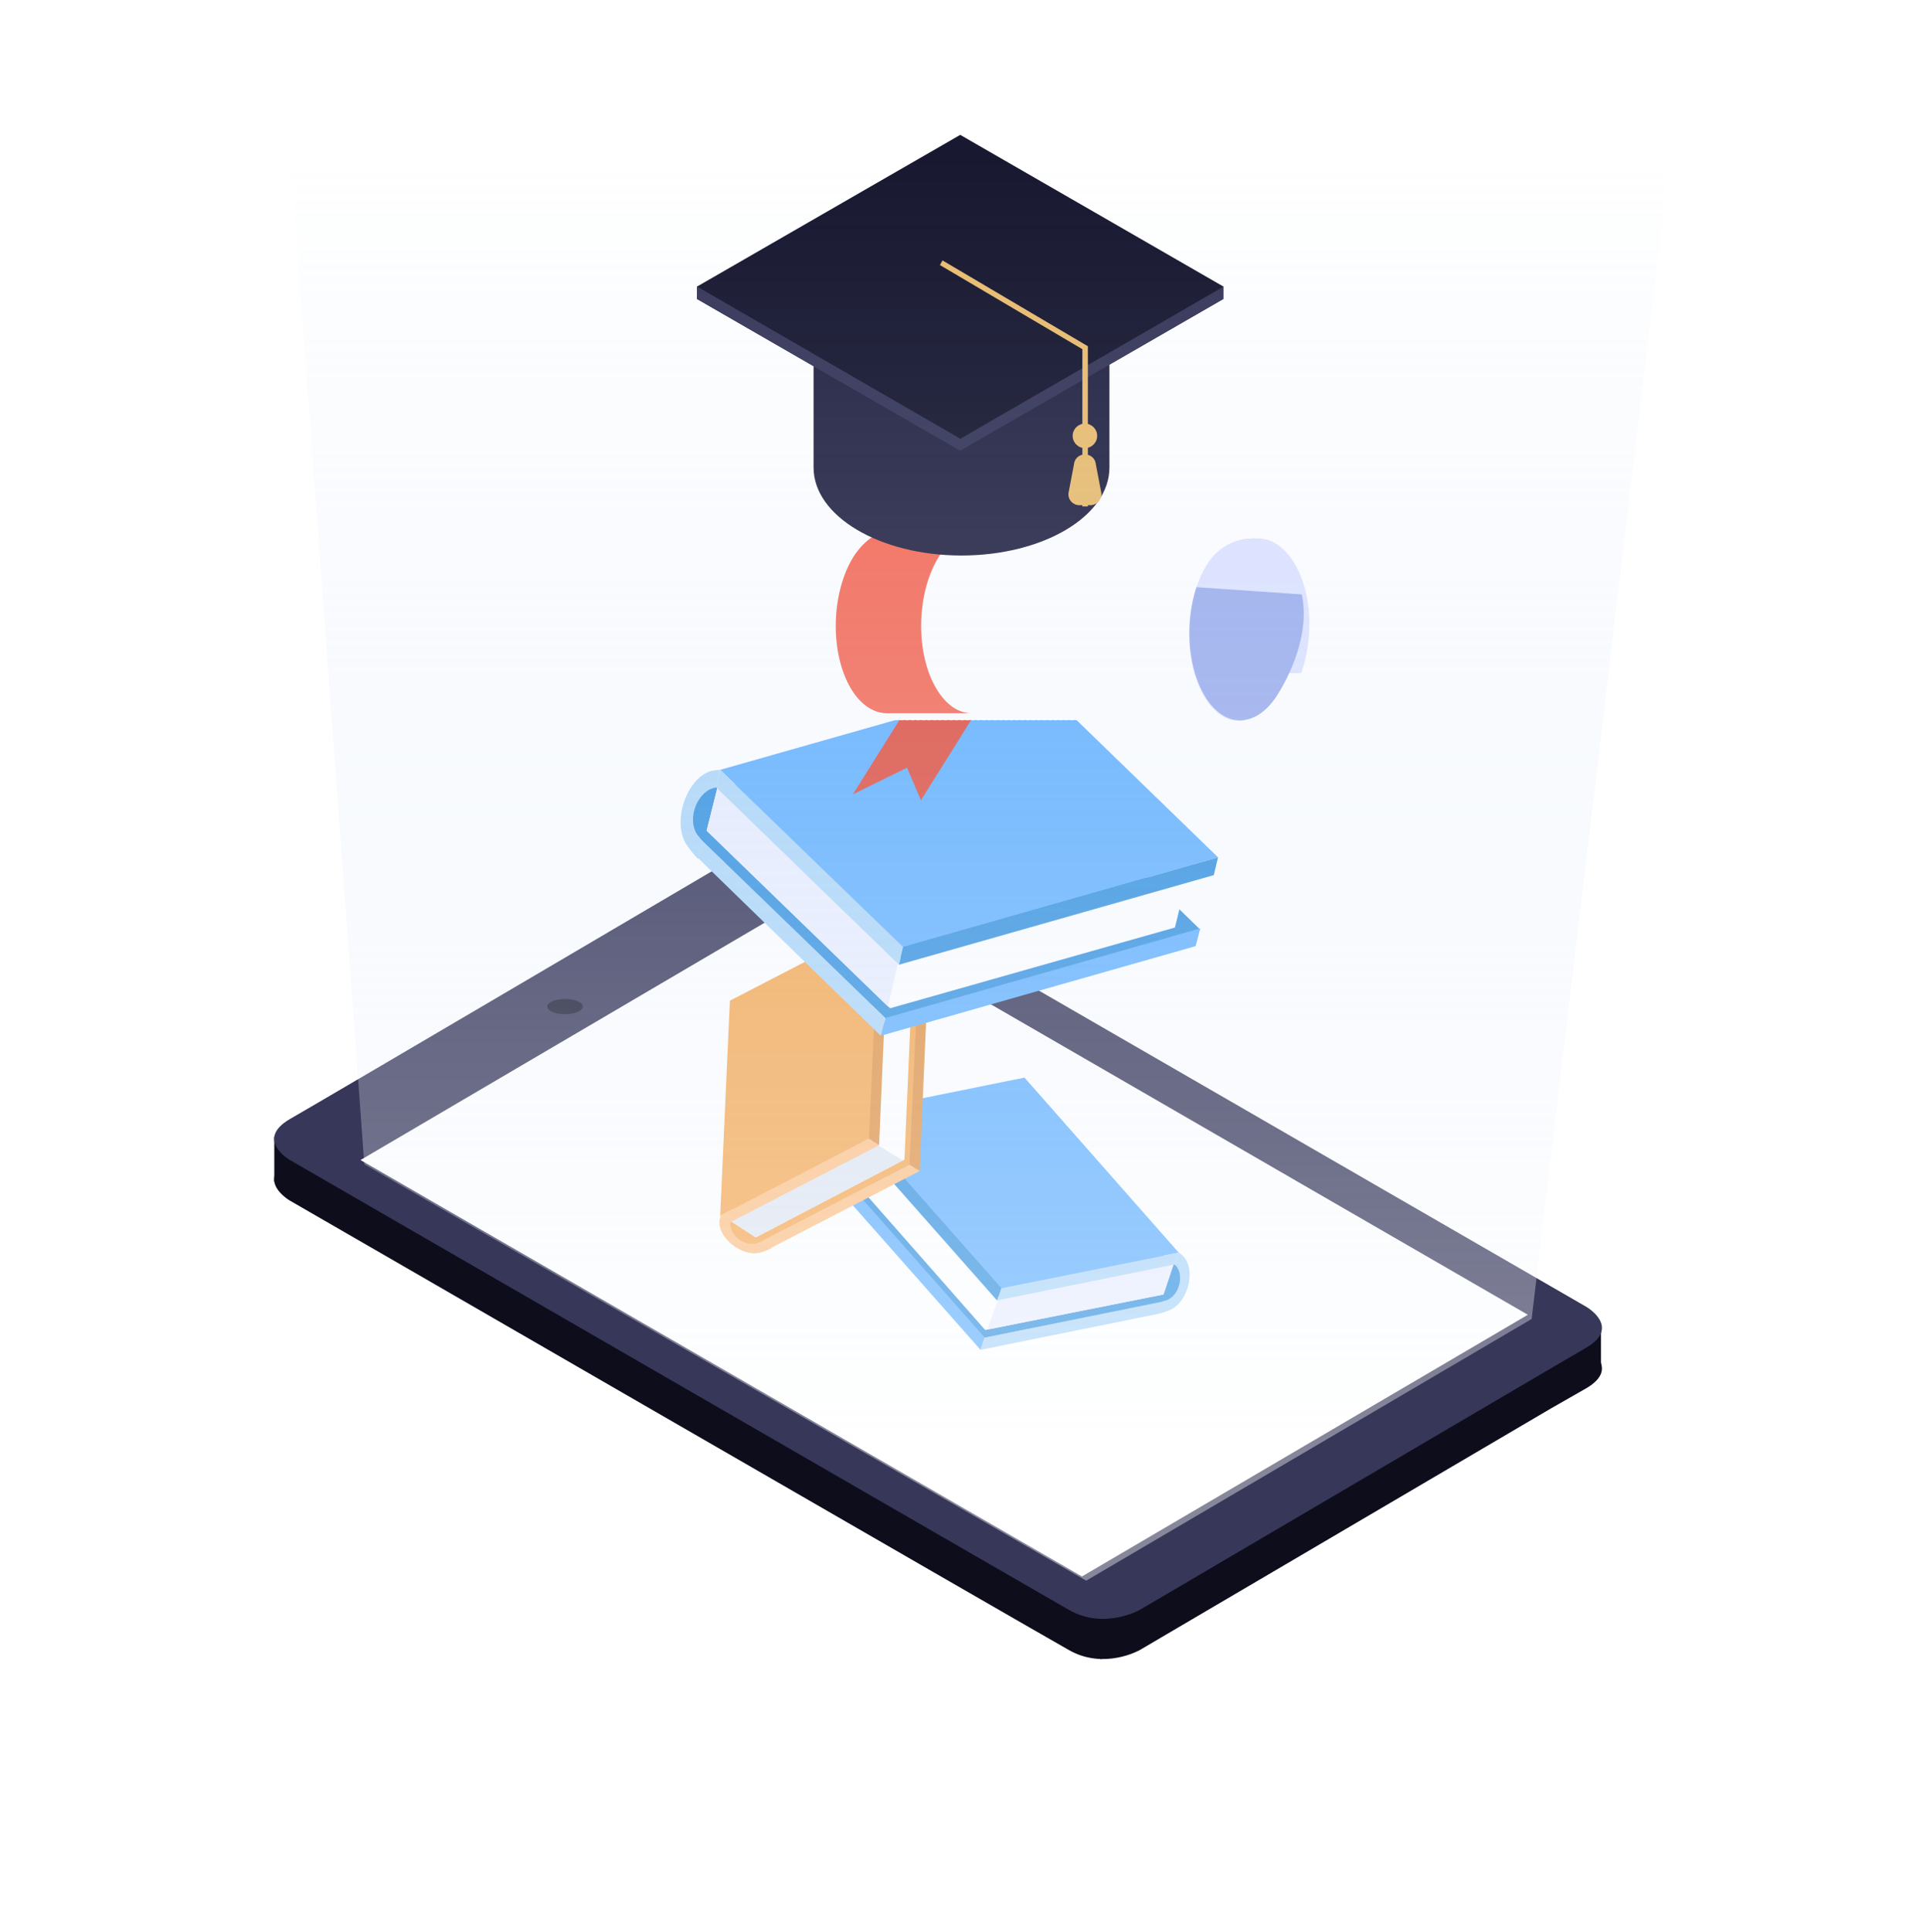
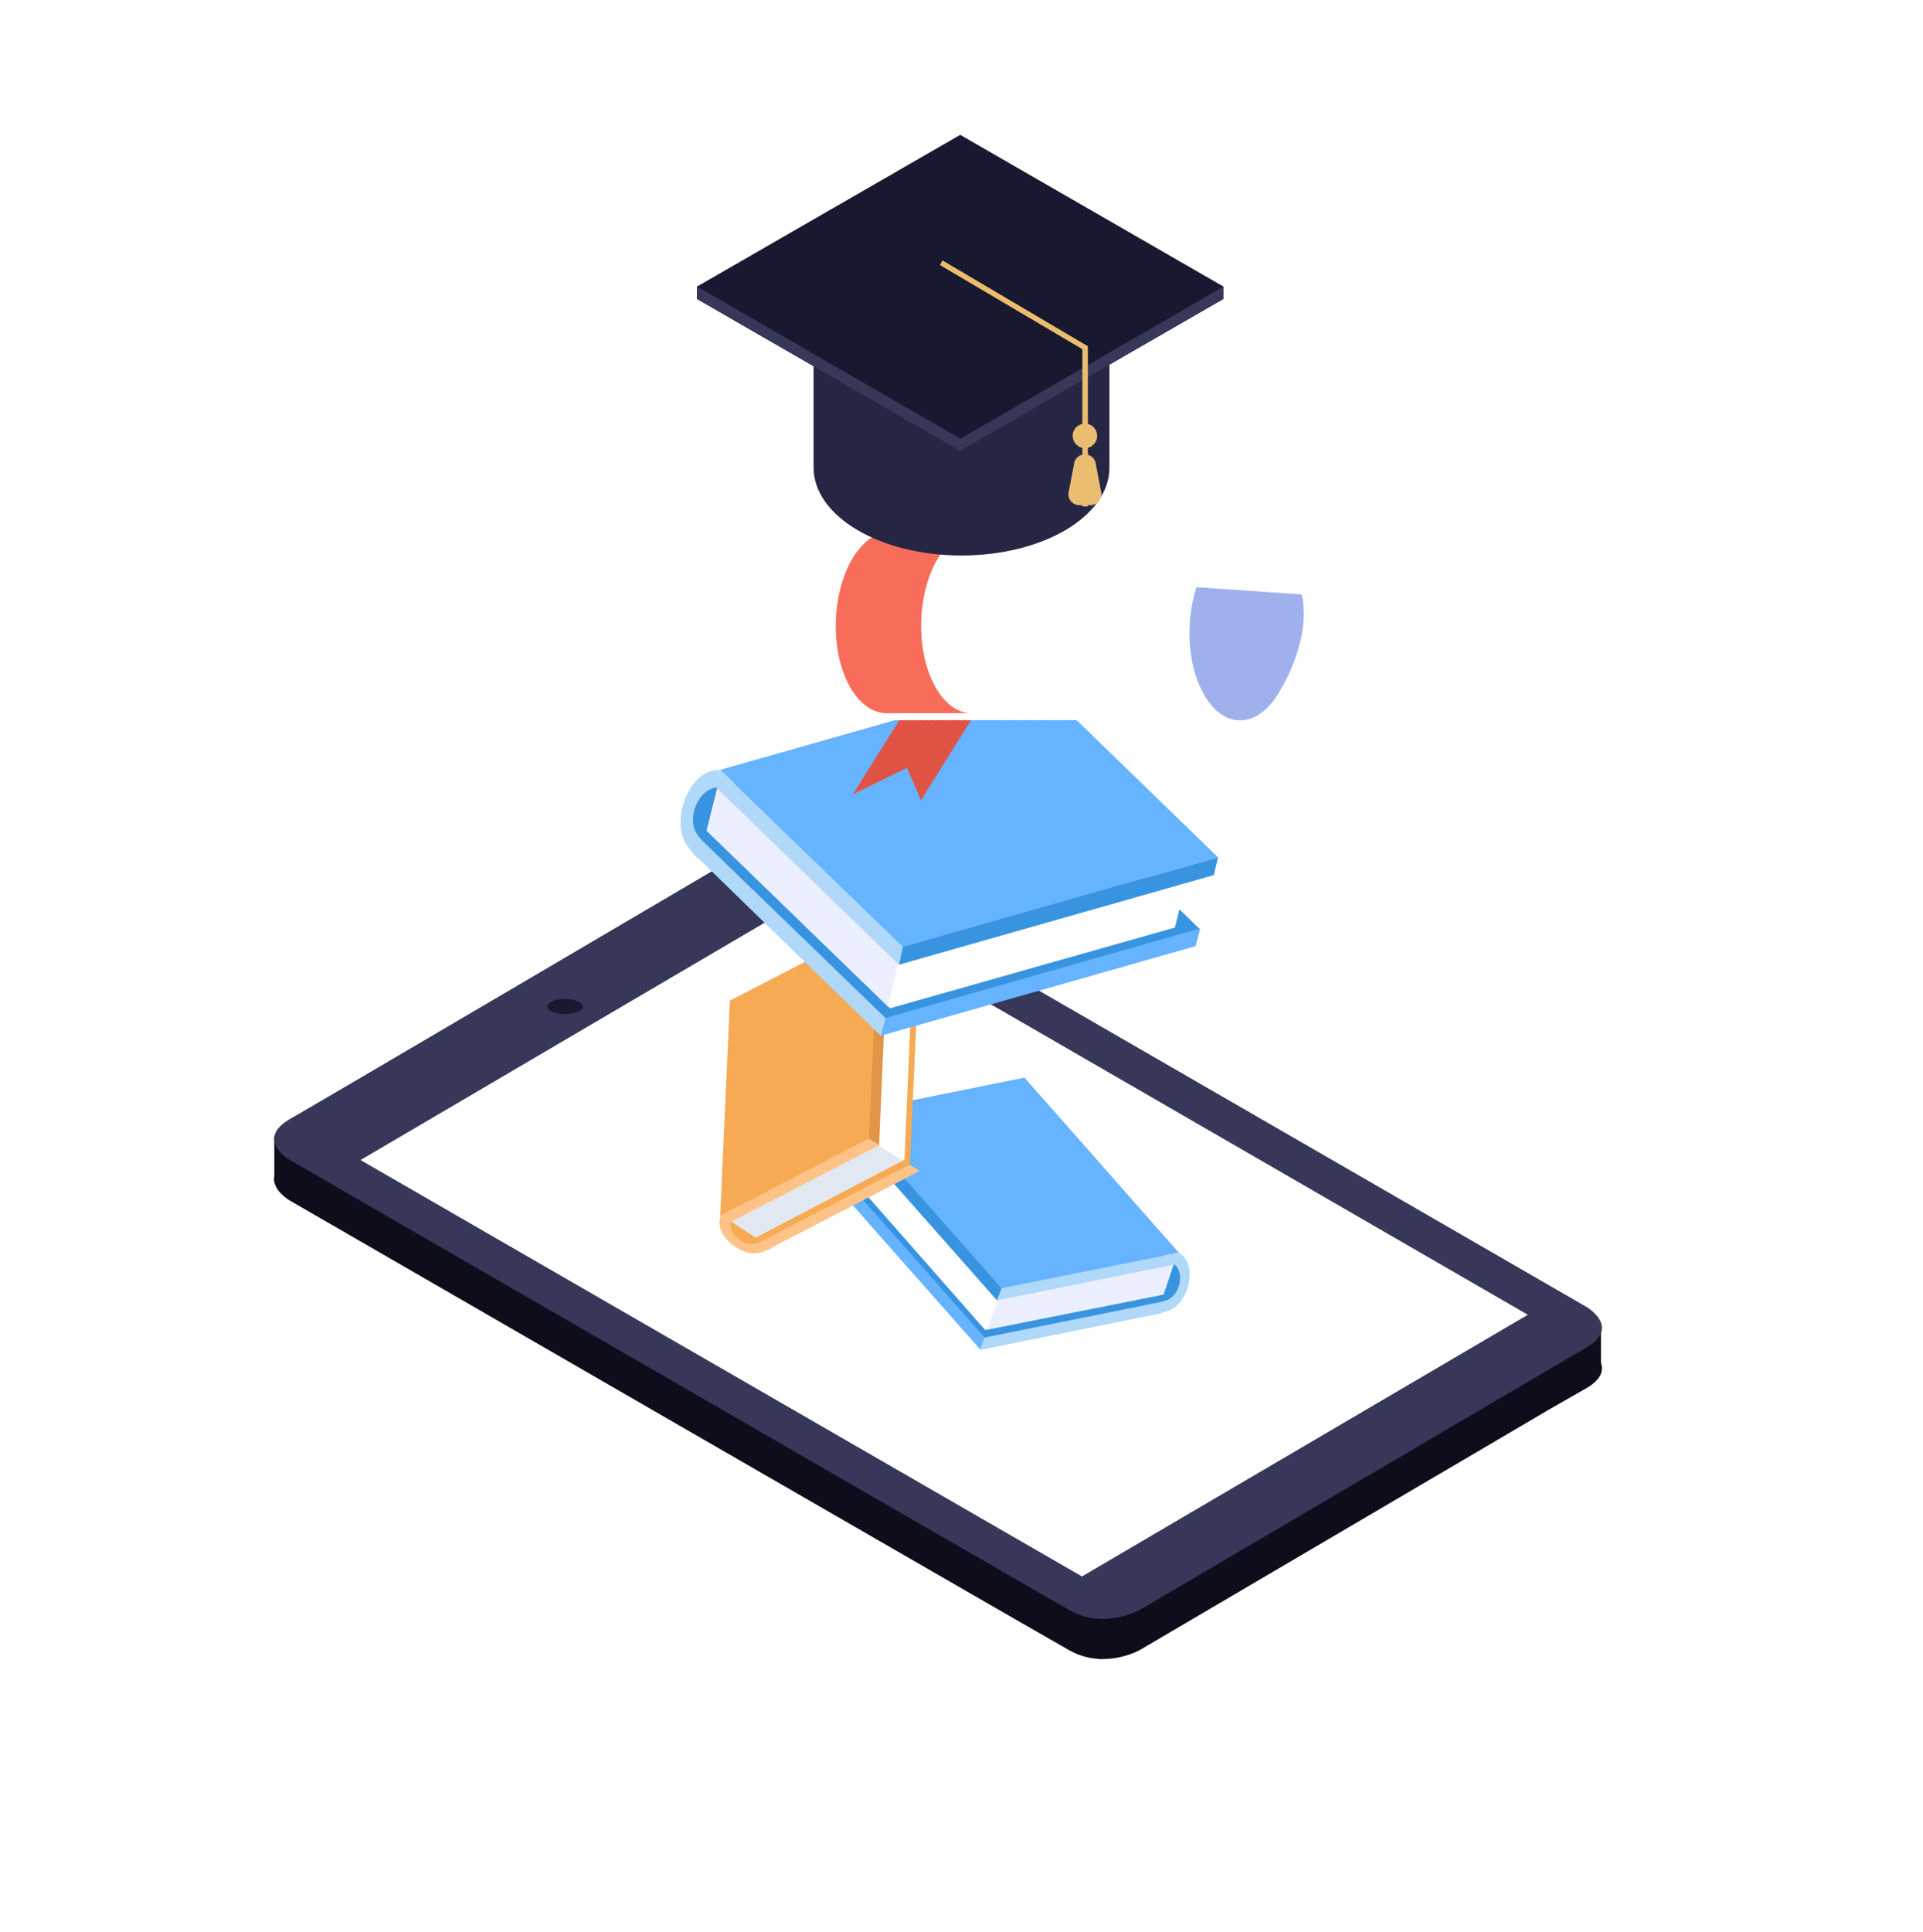
<svg xmlns="http://www.w3.org/2000/svg" viewBox="0 0 455 457">
  <style>.st1{fill:#0d0d1c}.st2{fill:#373759}.st3{fill:#fff}.st4{fill:#181830}.st5{fill:#3894e0}.st6{fill:#66b3ff}.st7{fill:#afd8f9}.st8{fill:#ebefff}.st9{fill:#f7aa54}.st10{fill:#e29447}.st11{fill:#ffc388}.st18{fill:#eabd70}</style>
  <g id="OBJECTS">
    <image width="316" height="222" transform="translate(63.9 242.9)" overflow="visible" opacity=".3" />
    <path class="st1" d="M64.9 268.9v10.6l195.6 113 118.3-67.9v-11.3z" />
    <path class="st1" d="M366.9 333.2l-97.2 57.1s-8.4 4.8-16.8 0C244.5 385.6 68.6 284 68.6 284s-8.4-4.8 0-9.7c8.4-4.8 105.6-62 105.6-62s8.4-4.8 16.8 0 184.3 106.4 184.3 106.4 8.4 4.8 0 9.7l-8.4 4.8z" />
    <path class="st2" d="M366.9 323.7l-97.2 57.1s-8.4 4.8-16.8 0S68.6 274.4 68.6 274.4s-8.4-4.8 0-9.7c8.4-4.8 105.6-62 105.6-62s8.4-4.8 16.8 0 184.3 106.4 184.3 106.4 8.4 4.8 0 9.7l-8.4 4.9z" />
    <path class="st3" d="M361.5 311l-170.6-98.6-105.6 62L256 372.9z" />
    <ellipse class="st4" cx="133.7" cy="238.1" rx="4.2" ry="1.8" />
    <path class="st5" d="M274.9 308.1l3.8-1.2 1.7-5.9-42-34.3-42 8.5 36.4 41.3z" />
    <path class="st6" d="M232 319.3L195.5 278l1-2.9 36.5 41.3zM200.4 263.4l36.5 41.3 42-8.4-36.5-41.4z" />
    <path class="st7" d="M279.6 296.8l-.7-.6-1 2.9c2.3 1.8 1.5 7-1.7 8.4l-1.3.4-1 2.9s.8-.1 2.6-.8c4.8-1.7 6.7-10.3 3.1-13.2z" />
    <path class="st3" d="M278.1 297.8l-7.7 2.1-34.6 6.8-32.9-37.4-2.7 7.9 32.9 37.4 42.2-8.4z" />
-     <path class="st8" d="M233.6 314.5l41.7-8.3 2.8-8.4-7.7 2.1-33.9 6.6z" />
+     <path class="st8" d="M233.6 314.5l41.7-8.3 2.8-8.4-7.7 2.1-33.9 6.6" />
    <path class="st7" d="M274 310.8l-42 8.5 1-2.9 42-8.5zM277.9 299.1l-42 8.5 1-2.9 42-8.4z" />
    <path class="st5" d="M235.9 307.6l-36.5-41.3 1-2.9 36.5 41.3z" />
    <g>
      <path class="st9" d="M180.2 293.8l-3.4 1.3-4.7-3.2 10.4-49 35.1-18.3-2.3 50.9z" />
-       <path class="st10" d="M217.6 277l2.2-50.9-2.3-1.5-2.3 50.9z" />
      <path class="st9" d="M207.9 218.5l-2.3 50.8-35.2 18.3 2.3-50.9z" />
      <path class="st11" d="M170.3 288.4l.2-.8 2.4 1.5c-.6 2.6 2.9 5.9 6.1 5l1.2-.4 2.4 1.5s-.6.4-2.4 1c-4.5 1.5-10.8-3.7-9.9-7.8z" />
      <path class="st3" d="M171.9 288.2l6.8-2.9 28.8-15.2 2-46 6.5 4.2-2 46-35.2 18.4z" />
      <path fill="#e2e8f2" d="M213.6 274.5l-34.8 18.2-6.9-4.5 6.8-2.9 28.2-14.9z" />
      <path class="st11" d="M182.4 295.2l35.2-18.2-2.4-1.5-35.2 18.2zM172.8 289.1l35.2-18.2-2.4-1.6-35.2 18.3z" />
      <path class="st10" d="M208 270.9l2.2-50.9-2.3-1.5-2.3 50.8z" />
    </g>
    <g>
      <path class="st5" d="M166.3 199.1l-3.6-4.3 2.3-8.2 75.8-8.7 43.2 42-74.5 21.1z" />
      <path class="st6" d="M208.4 245l74.5-21.2 1.1-4.2-74.5 21.2zM288.2 202.8L213.7 224l-43.3-41.9 74.6-21.2z" />
      <path class="st7" d="M169.2 182.2l1.2-.1-1 4.2c-4.1.5-7.1 7.1-4.4 11.2l1.2 1.5-1 4.2s-.9-.8-2.5-3c-4.2-5.7.1-17.3 6.5-18z" />
      <path class="st3" d="M170.2 184.5l7.6 8.4 35.7 34.2 67.3-19.1-2.8 11.4-67.4 19.1-43.4-42z" />
      <path class="st8" d="M210.1 238.1l-42.9-41.6 3-12 7.6 8.4 35 33.6z" />
      <path class="st7" d="M165.2 203l43.2 42 1.1-4.2-43.3-41.9zM169.4 186.2l43.3 42 1-4.2-43.3-41.9z" />
      <path class="st5" d="M212.7 228.2l74.5-21.2 1-4.2-74.5 21.2z" />
    </g>
    <g>
      <path fill="#e05344" d="M232.3 166.3l-14.4 23-3.3-7.7-12.8 6.3 13.9-22.2z" />
      <path class="st3" d="M291.9 170.3c.4.1.9.1 1.3 0 .4 0 .8.1 1.3 0l2.3-11.1H308c2.8-8.1 2.6-18.1-1.2-25.1-2.5-4.6-6-7.1-9.4-6.9-.4-.1-.9-.1-1.3 0-.4-.1-.9-.1-1.3 0-.4-.1-.9-.1-1.3 0-.4-.1-.9-.1-1.3 0-.4-.1-.9-.1-1.3 0-.4-.1-.9-.1-1.3 0-.4-.1-.9-.1-1.3 0-.4-.1-.9-.1-1.3 0-.4-.1-.9-.1-1.3 0-.4-.1-.9-.1-1.3 0-.4-.1-.9-.1-1.3 0-.4-.1-.9-.1-1.3 0-.4-.1-.9-.1-1.3 0-.4-.1-.9-.1-1.3 0-.4-.1-.9-.1-1.3 0-.4-.1-.9-.1-1.3 0-.4-.1-.9-.1-1.3 0-.4-.1-.9-.1-1.3 0-.4-.1-.9-.1-1.3 0-.4-.1-.9-.1-1.3 0-.4-.1-.9-.1-1.3 0-.4-.1-.9-.1-1.3 0-.4-.1-.9-.1-1.3 0-.4-.1-.9-.1-1.3 0-.4-.1-.9-.1-1.3 0-.4-.1-.9-.1-1.3 0-.4-.1-.9-.1-1.3 0-.4-.1-.9-.1-1.3 0-.4-.1-.9-.1-1.3 0-.4-.1-.9-.1-1.3 0-.4-.1-.9-.1-1.3 0-.4-.1-.9-.1-1.3 0-.4-.1-.9-.1-1.3 0-.4-.1-.9-.1-1.3 0-.4-.1-.9-.1-1.3 0-.4-.1-.9-.1-1.3 0-.4-.1-.9-.1-1.3 0-.4-.1-.9-.1-1.3 0-.4-.1-.9-.1-1.3 0-.4-.1-.9-.1-1.3 0-.4-.1-.9-.1-1.3 0-.4-.1-.9-.1-1.3 0-.4-.1-.9-.1-1.3 0-.4-.1-.9-.1-1.3 0-.4-.1-.9-.1-1.3 0-.4-.1-.9-.1-1.3 0-.4-.1-.9-.1-1.3 0-.4-.1-.9-.1-1.3 0-.4-.1-.9-.1-1.3 0-.4-.1-.9-.1-1.3 0-.4-.1-.9-.1-1.3 0-.4-.1-.9-.1-1.3 0-.4-.1-.9-.1-1.3 0-.4-.1-.9-.1-1.3 0-.4-.1-.9-.1-1.3 0-.4-.1-.9-.1-1.3 0-.4-.1-.9-.1-1.3 0-.4-.1-.9-.1-1.3 0-.4-.1-.9-.1-1.3 0-.4-.1-.9-.1-1.3 0-.4-.1-.9-.1-1.3 0-.4-.1-.9-.1-1.3 0-.4-.1-.9-.1-1.3 0-.4-.1-.9-.1-1.3 0-.4-.1-.9-.1-1.3 0-.4-.1-.9-.1-1.3 0-.4-.1-.9-.1-1.3 0-.4-.1-.9-.1-1.3 0-.4-.1-.9-.1-1.3 0-.4-.1-.9-.1-1.3 0-.4-.1-.9-.1-1.3 0-.4-.1-.9-.1-1.3 0-.4-.1-.9-.1-1.3 0-.4-.1-.9-.1-1.3 0-.4-.1-.9-.1-1.3 0-.4-.1-.9-.1-1.3 0-.4-.1-.9-.1-1.3 0-.4-.1-.9-.1-1.3 0-.4-.1-.9-.1-1.3 0-.4-.1-.9-.1-1.3 0-.4-.1-.9-.1-1.3 0-.4-.1-.9-.1-1.3 0-.4-.1-.9-.1-1.3 0-.4-.1-.9-.1-1.3 0-.4-.1-.9-.1-1.3 0-.4-.1-.9-.1-1.3 0-.4-.1-.9-.1-1.3 0-.4-.1-.9-.1-1.3 0-.4-.1-.9-.1-1.3 0-.4-.1-.9-.1-1.3 0-.4-.1-.9-.1-1.3 0-.4-.1-.9-.1-1.3 0-.4-.1-.9-.1-1.3 0-.4-.1-.9-.1-1.3 0-.4-.1-.9-.1-1.3 0-.4-.1-.9-.1-1.3 0-.4-.1-.9-.1-1.3 0-.4-.1-.9-.1-1.3 0-.4-.1-.9-.1-1.3 0-.4-.1-.9-.1-1.3 0-3.4-.4-6.9 1.6-9.7 6-5.2 8.3-5.7 21.9-1.1 30.5 2.5 4.6 5.9 6.8 9.3 6.6.4.1.9.1 1.3 0 .4.1.9.1 1.3 0 .4.1.9.1 1.3 0 .4.1.9.1 1.3 0 .4.1.9.1 1.3 0 .4.1.9.1 1.3 0 .4.1.9.1 1.3 0 .4.1.9.1 1.3 0 .4.1.9.1 1.3 0 .4.1.9.1 1.3 0 .4.1.9.1 1.3 0 .4.1.9.1 1.3 0 .4.1.9.1 1.3 0 .4.1.9.1 1.3 0 .4.1.9.1 1.3 0 .4.1.9.1 1.3 0 .4.1.9.1 1.3 0 .4.1.9.1 1.3 0 .4.1.9.1 1.3 0 .4.1.9.1 1.3 0 .4.1.9.1 1.3 0 .4.1.9.1 1.3 0 .4.1.9.1 1.3 0 .4.1.9.1 1.3 0 .4.1.9.1 1.3 0 .4.1.9.1 1.3 0 .4.1.9.1 1.3 0 .4.1.9.1 1.3 0 .4.1.9.1 1.3 0 .4.1.9.1 1.3 0 .4.1.9.1 1.3 0 .4.1.9.1 1.3 0 .4.1.9.1 1.3 0 .4.1.9.1 1.3 0 .4.1.9.1 1.3 0 .4.1.9.1 1.3 0 .4.1.9.1 1.3 0 .4.1.9.1 1.3 0 .4.1.9.1 1.3 0 .4.1.9.1 1.3 0 .4.1.9.1 1.3 0 .4.1.9.1 1.3 0 .4.1.9.1 1.3 0 .4.1.9.1 1.3 0 .4.1.9.1 1.3 0 .4.1.9.1 1.3 0 .4.1.9.1 1.3 0 .4.1.9.1 1.3 0 .4.1.9.1 1.3 0 .4.1.9.1 1.3 0 .4.1.9.1 1.3 0 .4.1.9.1 1.3 0 .4.1.9.1 1.3 0 .4.1.9.1 1.3 0 .4.1.9.1 1.3 0 .4.1.9.1 1.3 0 .4.1.9.1 1.3 0 .4.1.9.1 1.3 0 .4.1.9.1 1.3 0 .4.1.9.1 1.3 0 .4.1.9.1 1.3 0 .4.1.9.1 1.3 0 .4.1.9.1 1.3 0 .4.1.9.1 1.3 0 .4.1.9.1 1.3 0 .4.1.9.1 1.3 0 .4.1.9.1 1.3 0 .4.1.9.1 1.3 0 .4.1.9.1 1.3 0 .4.1.9.1 1.3 0 .4.1.9.1 1.3 0 .4.1.9.1 1.3 0 .4.1.9.1 1.3 0 .4.1.9.1 1.3 0 .4.1.9.1 1.3 0 .4.1.9.1 1.3 0 .4.1.9.1 1.3 0 .4.1.9.1 1.3 0 .4.1.9.1 1.3 0 .4.1.9.1 1.3 0 .4.1.9.1 1.3 0 .4.1.9.1 1.3 0 .4.1.9.1 1.3 0 .4.1.9.1 1.3 0 .4.1.9.1 1.3 0 .4.1.9.1 1.3 0 .4.1.9.1 1.3 0 .4.1.9.1 1.3 0 .4.1.9.1 1.3 0 .4.1.9.1 1.3 0 .4.1.9.1 1.3 0 .4.1.9.1 1.3 0 .4.1.9.1 1.3 0 .4.1.9.1 1.3 0 .4.1.9.1 1.3 0 .4.1.9.1 1.3 0h1.2z" />
-       <path d="M306.8 134.2c-1.6-3.1-3.8-5.2-6-6.2-.7-.3-1.5-.5-2.3-.6-.4 0-.8-.1-1.2 0-.4-.1-.9-.1-1.3 0h-.9c-3.6.4-7.2 2.4-9.5 6.1-5.2 8.3-5.7 21.9-1.1 30.5 2.1 4 5 6.2 8 6.5H293.8c.2 0 .4 0 .6-.1l2.3-11h7.9v-.1c0-.1 2.6 0 3.3-.1 2.8-8.1 2.6-18.1-1.1-25z" opacity=".5" fill="#c0cbff" />
      <path d="M283.1 138.9c-2.6 8-2.2 18 1.5 24.9 4.6 8.6 12.5 8.8 17.7.5 4-6.4 7.5-15.7 5.7-23.7l-24.9-1.7z" fill="#9fb0ed" />
      <path d="M221.1 162.1c-4.6-8.6-4.1-22.3 1.1-30.5 2.6-4.1 5.8-6.1 9-6H211.2c-3.2-.1-6.5 1.9-9.2 6-5.2 8.3-5.7 21.9-1.1 30.5 2.3 4.3 5.5 6.5 8.7 6.6H229.6c-3.1-.1-6.2-2.3-8.5-6.6z" fill="#f76d59" />
    </g>
    <g>
      <path class="st2" d="M289.5 67.8v2.9l-62.3 35.9-62.3-35.9v-2.9z" />
      <path d="M192.5 77.6v33c0 11.5 15.7 20.8 35 20.8s35-9.3 35-20.8v-33h-70z" fill="#262644" />
      <path class="st2" d="M164.9 70.7l62.3-36 62.3 36-62.3 35.9z" />
      <path class="st4" d="M164.9 67.8l62.3-35.9 62.3 35.9-62.3 36z" />
      <path class="st2" d="M227.2 106.6v-2.8l-62.3-36v2.9z" />
      <path class="st18" d="M255.4 119.5h2.6c1.5 0 2.7-1.3 2.6-2.8l-1.3-6.8c-.1-1.4-1.2-2.4-2.6-2.4-1.4 0-2.5 1-2.6 2.4l-1.3 6.8c-.1 1.6 1.1 2.8 2.6 2.8z" />
      <path class="st18" d="M256.1 119.8h1.3V81.9L223 61.6l-.6 1.1 33.7 19.9z" />
      <circle class="st18" cx="256.7" cy="103.1" r="2.9" />
    </g>
    <linearGradient id="SVGID_1_" gradientUnits="userSpaceOnUse" x1="231.91" y1="343.91" x2="231.91" y2="36.74">
      <stop offset="0" stop-color="#fff" stop-opacity=".4" />
      <stop offset="1" stop-color="#b8d0f2" stop-opacity="0" />
    </linearGradient>
-     <path fill="url(#SVGID_1_)" d="M362.4 312l32.5-273.1h-326l17.3 236.5L257 373.9z" />
  </g>
</svg>